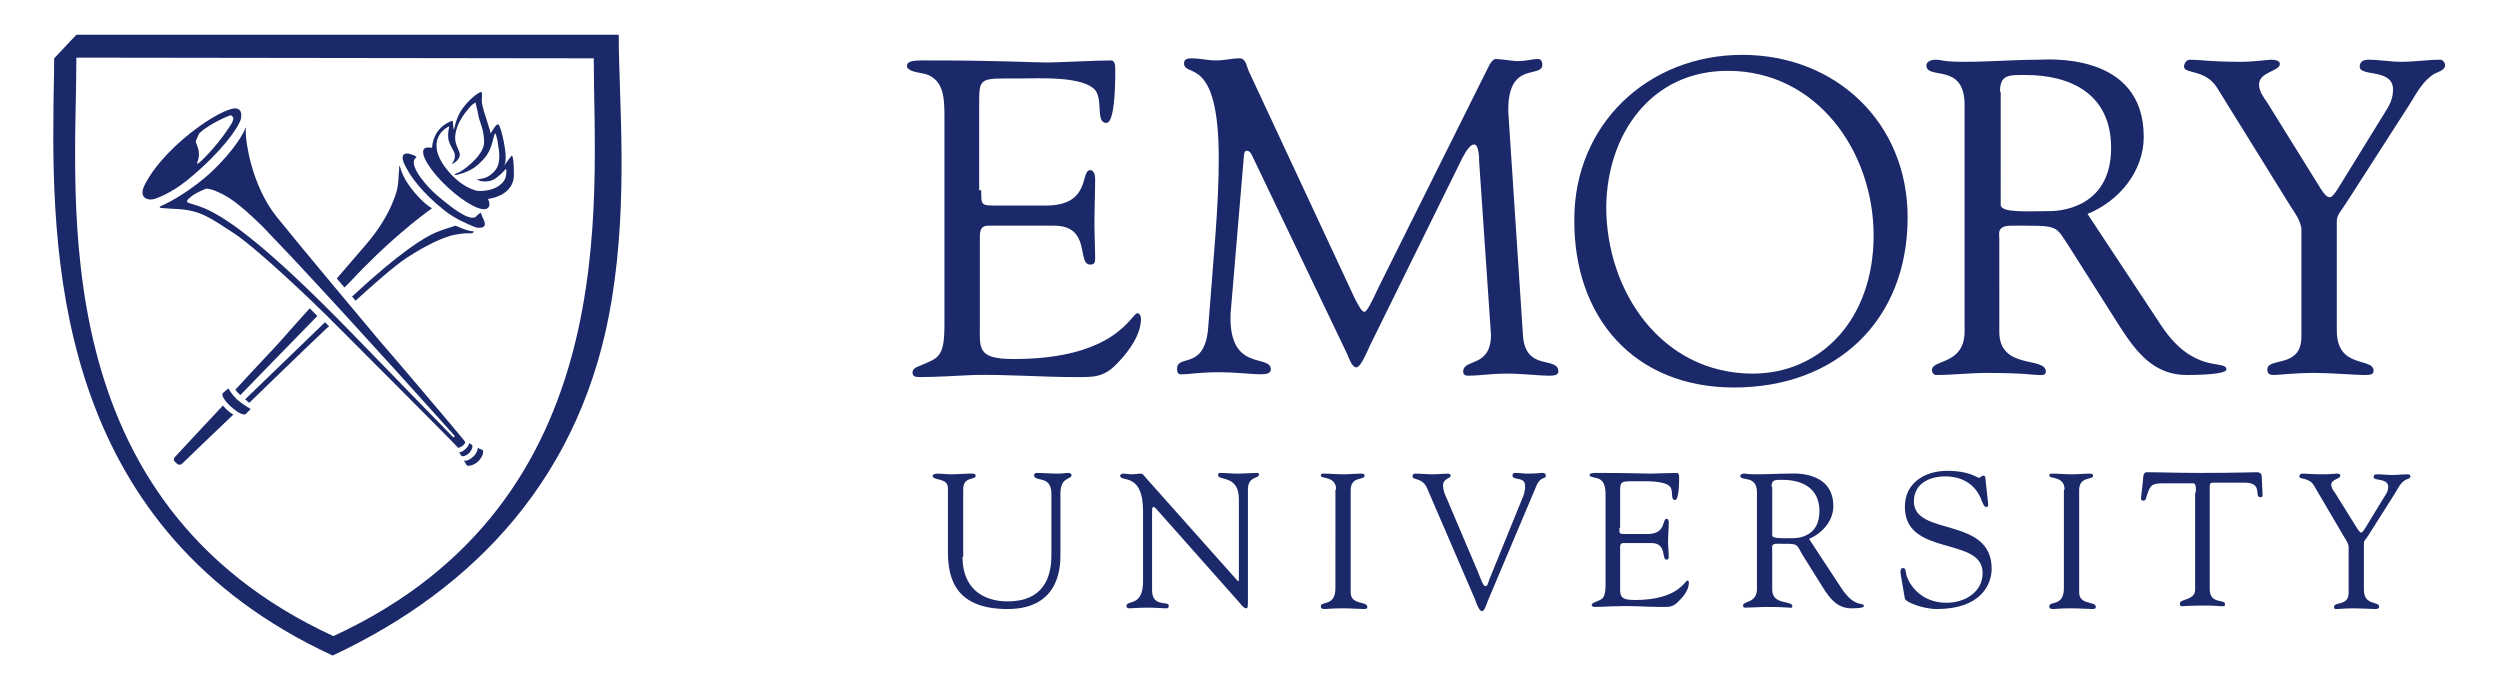
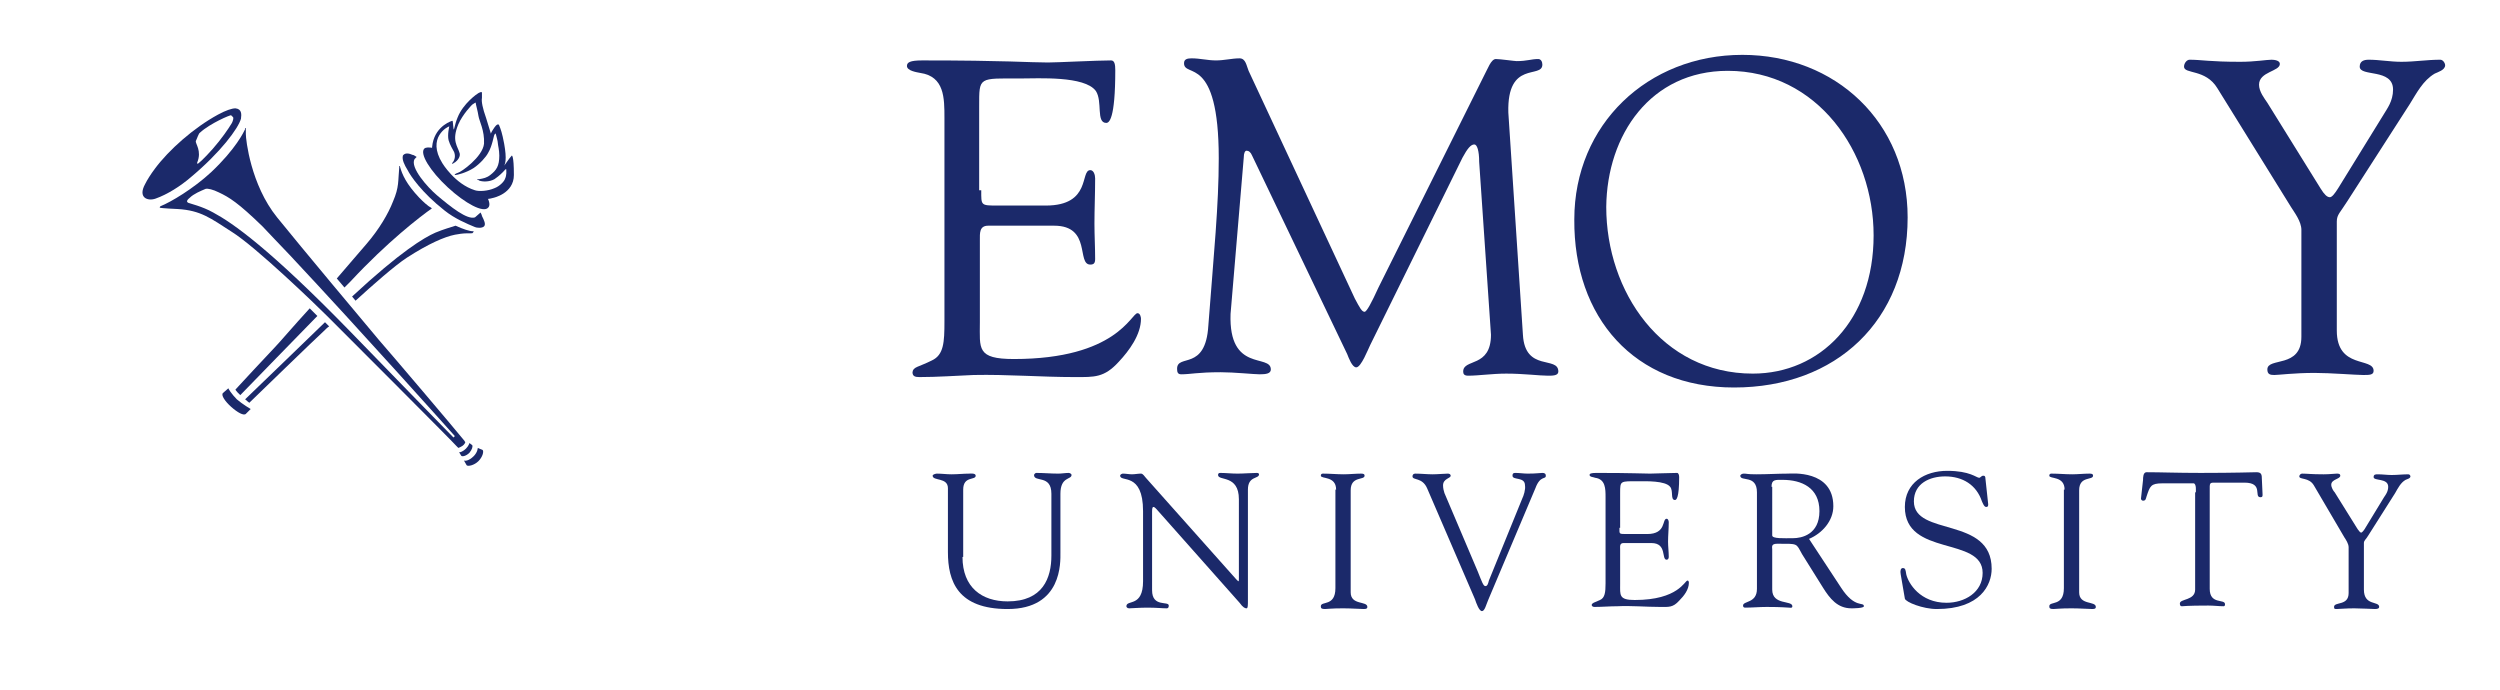
<svg xmlns="http://www.w3.org/2000/svg" version="1.1" id="emory_university" x="0px" y="0px" viewBox="0 0 360 99.4" style="enable-background:new 0 0 360 99.4;" xml:space="preserve">
  <style type="text/css">
	.st0{fill:#1B296A;}
</style>
  <g>
    <g>
      <g>
        <g>
          <g>
            <g>
              <path class="st0" d="M138.6,80.2c0,4.4,2.8,6.4,6.5,6.4c5.1,0,6.3-3.4,6.3-6.6v-8.9c0-2.8-2.5-1.6-2.5-2.7        c0-0.1,0.2-0.3,0.3-0.3c1.1,0,2.1,0.1,3.2,0.1c0.5,0,1-0.1,1.5-0.1c0.1,0,0.4,0.1,0.4,0.3c0,0.7-1.6,0.2-1.6,2.7v8.5        c0,1.3,0.3,8.1-7.6,8.1c-7.2,0-8.6-4-8.6-8.2v-9.2c0-1.6-2.2-1-2.2-1.8c0-0.2,0.5-0.3,0.6-0.3c0.7,0,1.4,0.1,2.1,0.1        c0.9,0,1.8-0.1,2.6-0.1c0.1,0,0.9-0.1,0.9,0.3c0,0.7-1.8,0-1.8,2V80.2z" />
              <path class="st0" d="M164.6,73.6c0-5.7-3.3-4.1-3.3-5.1c0-0.2,0.3-0.3,0.4-0.3c0.4,0,0.9,0.1,1.3,0.1c0.4,0,0.9-0.1,1.3-0.1        c0.3,0,0.5,0.4,0.7,0.6L178,83.4c0.2,0.2,0.3,0.3,0.3,0.3c0.1,0,0.1-0.1,0.1-0.3V71.9c0-3.6-3-2.6-3-3.5        c0-0.2,0.1-0.3,0.3-0.3c0.8,0,1.6,0.1,2.5,0.1c0.9,0,2.1-0.1,2.8-0.1c0.2,0,0.3,0.1,0.3,0.2c0,0.7-1.6,0.2-1.6,2.2v15.9        c0,0.8,0,1.2-0.2,1.2c-0.2,0-0.5-0.1-1-0.8l-11.8-13.3c-0.1-0.1-0.4-0.5-0.6-0.5c-0.1,0-0.2,0.1-0.2,0.6V85        c0,2.5,2.4,1.5,2.4,2.2c0,0.1,0,0.4-0.3,0.4c-0.7,0-1.4-0.1-2.8-0.1c-1,0-2.4,0.1-2.6,0.1c-0.3,0-0.4-0.2-0.4-0.3        c0-1,2.4,0.2,2.4-3.6V73.6z" />
              <path class="st0" d="M192.4,70.5c0-2-2.2-1.5-2.2-2c0-0.2,0.1-0.3,0.3-0.3c1,0,2,0.1,3,0.1c0.8,0,1.7-0.1,2.5-0.1        c0.4,0,0.5,0.1,0.5,0.3c0,0.7-2,0-2,2.1v14.7c0,1.9,2.4,1.2,2.4,2.1c0,0.2-0.1,0.3-0.5,0.3c-0.6,0-1.8-0.1-3-0.1        c-1.7,0-2.2,0.1-2.6,0.1c-0.5,0-0.6-0.1-0.6-0.4c0-0.8,2.1,0.1,2.1-2.6V70.5z" />
              <path class="st0" d="M205.5,70.3c-0.7-1.6-2.1-1.1-2.1-1.7c0-0.2,0.1-0.4,0.4-0.4c0.8,0,1.7,0.1,2.5,0.1        c0.7,0,1.8-0.1,2.2-0.1c0.2,0,0.4,0.1,0.4,0.3c0,0.4-1.1,0.4-1.1,1.4c0,0.4,0.1,0.8,0.2,1.1l4.8,11.3c0.6,1.5,0.8,2.1,1.1,2.1        c0.3,0,0.4-0.4,0.5-0.8l4.8-11.8c0.2-0.4,0.5-1.3,0.4-1.9c0-1.3-1.8-0.7-1.8-1.4c0-0.3,0.1-0.4,0.4-0.4c0.6,0,1.2,0.1,1.8,0.1        c1.3,0,1.7-0.1,2.1-0.1c0.3,0,0.5,0.1,0.5,0.4c0,0.6-0.8-0.1-1.5,1.8l-6.8,16.1c-0.3,0.7-0.5,1.6-0.9,1.6        c-0.4,0-0.8-1.1-1-1.7L205.5,70.3z" />
              <path class="st0" d="M255.1,70.1c0-1.1,0.6-1,1.6-1c2.7,0,5.3,1.1,5.3,4.5c0,3.4-2.6,3.9-3.8,3.9c-1.3,0-3,0.1-3-0.4V70.1z         M260.5,77.6c1.9-0.8,3.5-2.6,3.5-4.7c0-5.3-6.1-4.7-6.5-4.7c-1.4,0-3,0.1-4.6,0.1c-1.4,0-1.3-0.1-1.8-0.1        c-0.3,0-0.5,0.2-0.5,0.3c0,0.9,2.4-0.2,2.4,2.4v13.9c0,2.1-2,1.7-2,2.4c0,0.2,0.1,0.3,0.3,0.3c1,0,2.1-0.1,3.1-0.1        c2.3,0,2.9,0.1,3.2,0.1c0.2,0,0.5,0.1,0.5-0.2c0-0.9-2.9-0.1-2.9-2.4v-5.8c0-0.3-0.2-0.8,0.7-0.8c3.1,0,2.7-0.1,3.6,1.5l3,4.8        c1,1.6,2.1,3,4.1,3c0.2,0,1.8,0,1.8-0.3c0-0.7-1.3,0.4-3.3-2.7L260.5,77.6z" />
              <path class="st0" d="M273.7,82.7c-0.1-0.5,0-0.9,0.3-0.9c0.4,0,0.4,0.3,0.5,0.9c0.3,1.3,2,4.1,5.8,4.1c2.6,0,5.2-1.5,5.2-4.3        c0-5.3-11.2-2.3-11.2-9.5c0-3.5,2.9-5.2,6.1-5.2c3.3,0,4.2,1,4.6,1c0.2,0,0.3-0.3,0.6-0.3c0.2,0,0.3,0.1,0.3,0.4l0.4,3.7        c0,0.2,0,0.4-0.3,0.4c-0.3,0-0.5-0.6-0.6-0.8c-0.8-2.4-2.8-3.6-5.3-3.6c-2.2,0-4.5,1-4.5,3.6c0,5.1,11.2,2.1,11.2,9.7        c0,2.3-1.6,5.8-7.9,5.8c-2,0-4.5-1-4.6-1.5L273.7,82.7z" />
              <path class="st0" d="M297.3,70.5c0-2-2.2-1.5-2.2-2c0-0.2,0.1-0.3,0.3-0.3c1,0,2,0.1,3,0.1c0.8,0,1.7-0.1,2.5-0.1        c0.4,0,0.5,0.1,0.5,0.3c0,0.7-2,0-2,2.1v14.7c0,1.9,2.4,1.2,2.4,2.1c0,0.2-0.1,0.3-0.5,0.3c-0.6,0-1.8-0.1-3-0.1        c-1.7,0-2.2,0.1-2.6,0.1c-0.5,0-0.6-0.1-0.6-0.4c0-0.8,2.1,0.1,2.1-2.6V70.5z" />
              <path class="st0" d="M316.2,70.9c0-0.2,0.1-1.2-0.3-1.3h-4.5c-1.7,0-1.8,0.4-2.3,1.9c-0.1,0.3-0.1,0.6-0.5,0.6        c-0.2,0-0.3-0.2-0.3-0.3l0.3-2.7c0-0.3,0-1.1,0.5-1.1c2.1,0,4.3,0.1,7.8,0.1c5,0,7.5-0.1,8-0.1c0.6,0,0.8,0.2,0.8,0.8l0.1,2.2        c0,0.3,0.1,0.6-0.3,0.6c-1,0,0.5-2.1-2.3-2.1h-3.9c-1.2,0-1.1-0.1-1.1,1.3v14c0,2.3,2.2,1.4,2.2,2.2c0,0.1,0,0.3-0.2,0.3        c-0.7,0-1.4-0.1-2.2-0.1c-3.1,0-3.6,0.1-3.8,0.1c-0.2,0-0.3-0.1-0.3-0.4c0-0.7,2.2-0.4,2.2-2V70.9z" />
              <path class="st0" d="M333.2,69.9c-0.7-1.2-2.1-0.8-2.1-1.3c0-0.2,0.2-0.4,0.4-0.4c0.7,0,1.3,0.1,3.1,0.1        c0.9,0,1.6-0.1,1.9-0.1c0.2,0,0.5,0,0.5,0.3c0,0.5-1.3,0.5-1.3,1.3c0,0.4,0.3,0.9,0.5,1.1l3.3,5.3c0.2,0.3,0.4,0.5,0.5,0.5        c0.1,0,0.3-0.2,0.5-0.5l2.8-4.6c0.2-0.3,0.6-0.8,0.6-1.5c0-1.3-2.1-0.8-2.1-1.4c0-0.4,0.3-0.4,0.6-0.4c0.7,0,1.3,0.1,2,0.1        c0.8,0,1.6-0.1,2.4-0.1c0.2,0,0.3,0.2,0.3,0.3c0,0.3-0.5,0.4-0.7,0.5c-0.7,0.4-1.1,1.2-1.5,1.9l-3.8,6        c-0.4,0.7-0.7,0.8-0.7,1.2v6.7c0,2.4,2.2,1.6,2.2,2.5c0,0.2-0.2,0.3-0.6,0.3c-0.4,0-2-0.1-3-0.1c-1.2,0-2.2,0.1-2.5,0.1        c-0.3,0-0.4,0-0.4-0.3c0-0.8,2.1-0.1,2.1-2v-6.6c0-0.5-0.4-1.1-0.6-1.4L333.2,69.9z" />
              <path class="st0" d="M233.2,76c0,0.9-0.1,0.9,1,0.9h3c2.8,0,2.1-2.2,2.8-2.2c0.2,0,0.3,0.3,0.3,0.5c0,1-0.1,1.9-0.1,2.8        c0,0.7,0.1,1.4,0.1,2.2c0,0.2-0.1,0.4-0.3,0.4c-0.8,0,0.1-2.4-2.2-2.4h-4c-0.6,0-0.5,0.5-0.5,0.9v5c0,1.6-0.2,2.3,2.1,2.3        c6.3,0,7.2-2.8,7.6-2.8c0.2,0,0.2,0.3,0.2,0.3c0,1-0.7,1.9-1.4,2.6c-0.9,1-1.5,0.9-2.7,0.9c-2.1,0-4.2-0.2-6.2-0.1        c-1.1,0-2.2,0.1-3.3,0.1c-0.2,0-0.4-0.1-0.4-0.3c0.1-0.3,0.3-0.3,1.2-0.7c0.7-0.3,0.8-1.1,0.8-2.4V71.6c0-1.2,0-2.6-1.5-2.8        c-0.2-0.1-0.8-0.1-0.8-0.4c0-0.2,0.2-0.3,1-0.3c5.2,0,6.6,0.1,7.7,0.1c0.5,0,3.1-0.1,3.9-0.1c0.2,0,0.3,0.3,0.3,0.6        c0,3-0.4,3.3-0.6,3.3c-0.7,0-0.2-1.3-0.7-1.9c-0.7-0.9-3.5-0.8-4.6-0.8c-2.6,0-2.6-0.1-2.6,1.7V76z" />
            </g>
          </g>
        </g>
      </g>
      <g>
        <path class="st0" d="M248.8,10.2c12.9,0,21,11.7,21,23.7c0,12.2-7.7,19.9-17.4,19.9c-13.1,0-21.1-11.8-21.1-24     C231.4,19.4,237.7,10.2,248.8,10.2z M249.7,55.8c14.7,0,25-9.6,25-24.5c0-13.7-10.4-23.4-23.8-23.4c-13.6,0-24.2,10-24.2,23.7     C226.6,45.7,235.3,55.8,249.7,55.8z" />
-         <path class="st0" d="M288,13.2c0-2.5,1.3-2.4,3.7-2.4c6.3,0,12.3,2.6,12.3,10.5c0,7.9-6.2,9.1-8.9,9.1c-3,0-7,0.3-7-0.9V13.2z      M300.6,30.8c4.5-1.8,8.1-6.1,8.1-11.1c0-12.4-14.2-11.1-15.2-11.1c-3.4,0-7,0.3-10.7,0.3c-3.3,0-3-0.3-4.1-0.3     c-0.8,0-1.3,0.4-1.3,0.8c0,2.2,5.5-0.5,5.5,5.7v32.6c0,4.9-4.7,4-4.7,5.6c0,0.4,0.3,0.7,0.6,0.7c2.4,0,4.9-0.3,7.3-0.3     c5.3,0,6.8,0.3,7.4,0.3c0.5,0,1.1,0.1,1.1-0.5c0-2.2-6.7-0.2-6.7-5.7V34.3c0-0.6-0.4-1.8,1.7-1.8c7.2,0,6.2-0.2,8.6,3.4l7.1,11.2     c2.4,3.7,4.9,6.9,9.6,6.9c0.6,0,5.7,0,5.7-0.8c0-1.5-4.6,0.8-9.3-6.2L300.6,30.8z" />
        <path class="st0" d="M319.3,12.7c-1.7-2.8-4.8-2-4.8-3.1c0-0.5,0.4-1,0.8-1c1.7,0,2.9,0.3,7.3,0.3c2.1,0,3.8-0.3,4.5-0.3     c0.4,0,1.2,0.1,1.2,0.6c0,1.1-3,1.1-3,3c0,1,0.8,2,1.2,2.6l7.7,12.4c0.5,0.8,0.9,1.2,1.3,1.2c0.3,0,0.7-0.5,1.2-1.3l6.6-10.7     c0.4-0.7,1.3-1.8,1.3-3.5c0-3.1-4.8-1.8-4.8-3.3c0-0.8,0.6-1,1.3-1c1.5,0,3.1,0.3,4.7,0.3c1.9,0,3.7-0.3,5.6-0.3     c0.4,0,0.7,0.5,0.7,0.8c0,0.7-1.1,1-1.5,1.2c-1.7,1-2.6,2.8-3.6,4.4l-9,14c-1,1.6-1.5,1.9-1.5,2.9v15.7c0,5.6,5.3,3.8,5.3,5.8     c0,0.6-0.6,0.6-1.5,0.6c-1,0-4.7-0.3-7-0.3c-2.9,0-5.2,0.3-5.8,0.3c-0.6,0-1-0.1-1-0.8c0-1.8,4.9-0.1,4.9-4.7V33.1     c0-1.2-1-2.5-1.5-3.3L319.3,12.7z" />
        <path class="st0" d="M219.3,48.2c0.3,5.4,5.1,3,5.1,5.3c0,0.6-0.8,0.6-1.5,0.6c-1.2,0-3.5-0.3-6-0.3c-2,0-4,0.3-5.5,0.3     c-0.6,0-0.7-0.3-0.7-0.6c0-1.9,4-0.5,4-5.3l-1.7-24.9c0-1.6-0.3-2.5-0.7-2.5c-0.5,0-1,0.6-1.7,1.9l-13.3,27     c-0.3,0.6-1.3,3.2-2,3.2c-0.6,0-1.1-1.4-1.3-1.9l-13.7-28.6c-0.2-0.5-0.5-0.7-0.8-0.7c-0.2,0-0.4,0.3-0.4,1l-1.9,22.5     c-0.3,8.5,5.8,5.7,5.8,8c0,0.6-0.7,0.7-1.6,0.7c-0.8,0-3.7-0.3-5.6-0.3c-3.3,0-4.4,0.3-5.7,0.3c-0.5,0-0.6-0.3-0.6-0.8     c0-2.2,4.1,0.4,4.5-6.2c0.8-10.5,1.5-17.3,1.5-24.1c0-15.1-5-11.5-5-13.7c0-0.6,0.5-0.7,1.1-0.7c1.2,0,2.3,0.3,3.5,0.3     c1.2,0,2.3-0.3,3.4-0.3c0.9,0,1,1.1,1.3,1.8L195.1,43c0.7,1.3,1,1.9,1.4,1.9c0.3,0,1-1.3,2-3.5l15.3-30.7     c0.4-0.7,0.9-2.2,1.6-2.2c0.6,0,2.7,0.3,3,0.3c1.5,0,2.1-0.3,3.1-0.3c0.4,0,0.6,0.4,0.6,0.8c0,2.1-5.1-0.7-4.9,6.9L219.3,48.2z" />
        <path class="st0" d="M141.3,27.4c0,2.2-0.1,2.2,2.4,2.2h6.9c6.6,0,4.9-5.1,6.4-5.1c0.5,0,0.7,0.7,0.7,1.2c0,2.3-0.1,4.4-0.1,6.5     c0,1.7,0.1,3.3,0.1,5.1c0,0.6-0.2,0.8-0.7,0.8c-2,0,0.2-5.6-5.2-5.6h-9.5c-1.3,0-1.2,1.1-1.2,2.1v11.8c0,3.8-0.5,5.3,4.9,5.3     c14.8,0,16.9-6.6,17.8-6.6c0.4,0,0.5,0.6,0.5,0.8c0,2.3-1.7,4.6-3.2,6.2c-2.1,2.3-3.5,2.2-6.3,2.2c-4.9,0-9.7-0.4-14.6-0.3     c-2.5,0.1-5.2,0.3-7.8,0.3c-0.6,0-1-0.1-1-0.7c0.1-0.8,0.8-0.7,2.8-1.7c1.7-0.8,1.8-2.6,1.8-5.6V17c0-2.9,0-6-3.5-6.5     c-0.5-0.1-1.9-0.3-1.9-1c0-0.5,0.4-0.8,2.2-0.8c12.1,0,15.4,0.3,18.1,0.3c1.3,0,7.1-0.3,9.1-0.3c0.5,0,0.6,0.6,0.6,1.4     c0,7.1-0.9,7.6-1.3,7.6c-1.5,0-0.5-3.1-1.5-4.6c-1.6-2.2-8.3-1.8-10.8-1.8c-6.1,0-6-0.3-6,4V27.4z" />
      </g>
      <g>
        <g>
-           <path class="st0" d="M48,91.6C6,72.2,11,28.7,11,8.3l74.5,0.1C85.5,28.7,90.2,72.2,48,91.6z M11,5L7.8,8.4c0,2.4-0.1,5.5-0.1,7      c-0.3,23.9,1.3,61,40.2,79C68.4,84.8,84,68.5,88.1,43.1c2.4-14.7,1-28.7,1-38.1L11,5z" />
-         </g>
+           </g>
        <g>
-           <path class="st0" d="M32.1,58.4c-3,3.2-5.9,6.3-6.9,7.4C25,66,25,66.3,25.1,66.4c0.2,0.2,0.5,0.5,0.6,0.5c0.2,0,0.3,0.1,0.6-0.2      c0.1-0.1,3.4-3.3,7.3-7c0,0-0.4-0.2-0.7-0.5C32.5,58.9,32.1,58.4,32.1,58.4z" />
          <g>
            <path class="st0" d="M34.1,57.5c0.8,0.7,2,1.4,2,1.4l-0.7,0.7c-0.3,0.3-1.2-0.2-2.1-1c-0.9-0.8-1.5-1.7-1.2-2l0.8-0.7       C32.8,55.9,33.4,56.8,34.1,57.5z" />
          </g>
          <g>
            <g>
              <g>
                <path class="st0" d="M68.2,65.7c0.6-0.6,0.6-1.2,0.6-1.2l0.7,0.3c0.2,0.2,0,1-0.6,1.6c-0.6,0.6-1.5,0.8-1.7,0.6l-0.4-0.7         C66.9,66.4,67.5,66.4,68.2,65.7z" />
              </g>
            </g>
            <g>
              <g>
                <path class="st0" d="M67.1,64.6c0.4-0.4,0.5-0.8,0.5-0.8l0.4,0.3c0.1,0.2,0,0.6-0.4,1.1c-0.5,0.5-1.1,0.6-1.2,0.4l-0.3-0.5         C66.2,65.2,66.7,65,67.1,64.6z" />
              </g>
            </g>
          </g>
        </g>
        <g>
          <path class="st0" d="M69.2,30.6l-0.8,0.7c-1.1,0.4-3.5-1.5-5.5-3.2c-1.3-1.1-3.9-4-3.2-5.2l0.3-0.3c-0.2-0.1-0.4-0.3-0.6-0.3      c-0.2-0.1-0.5-0.2-0.8-0.2c-0.3,0-0.6,0.2-0.6,0.4c-0.1,0.5,0.2,1.2,0.7,2c0.4,0.8,2,3.2,5.3,5.8c1.5,1.2,3.2,1.9,4.4,2.4      c0.2,0.1,1,0.2,1.3-0.1c0.3-0.3,0-0.9-0.3-1.5C69.4,31,69.3,30.8,69.2,30.6z" />
        </g>
        <path class="st0" d="M67.6,23.1" />
        <path class="st0" d="M66,22.4" />
        <path class="st0" d="M35.4,18.5c0,0.2,0,0.5,0,0.8c0,0.8,0.7,7.3,4.5,12C43.2,35.4,53,47.1,54.6,49c1.5,1.7,11.1,13,12.3,14.5     c0,0.1,0.1,0.1,0.1,0.2c0,0-0.1,0.3-0.4,0.5c-0.3,0.2-0.6,0.3-0.6,0.3c0,0-0.3-0.3-0.3-0.3c-0.3-0.4-17-17.1-18.6-18.7     c-1.6-1.6-10.2-9.9-13.7-12.1c-3.1-2-4.5-3.1-7.8-3.3c0,0-2.4-0.1-2.6-0.2c0,0,0-0.1,0.1-0.2c1.5-0.6,4.7-2.5,7.3-4.9     c3.6-3.4,4.7-5.8,4.9-6.2C35.2,18.4,35.4,18.4,35.4,18.5z M37.8,32.6c-3.5-3.4-4.8-4.2-6.3-4.9c-0.8-0.4-1.6-0.6-1.9-0.5     c-0.7,0.3-1.7,0.7-2.3,1.3c-0.5,0.4-0.4,0.6-0.2,0.7c0.2,0.1,2,0.5,3.6,1.4c2.8,1.5,8.1,5.2,19.6,17c5.8,6,15,15.4,15,15.4     l0.2-0.2c0,0-13.4-15-23.8-26.1C40.2,35.1,38.9,33.8,37.8,32.6z" />
-         <path class="st0" d="M68.9,30.5" />
        <path class="st0" d="M27.5,25.5c-1.5,1.3-3.4,2.5-5.1,3.1c-1.1,0.4-2.6-0.1-1.5-2.1c0.3-0.6,0.8-1.4,1.4-2.2     c2-2.7,5.6-5.9,9.1-7.8c1.1-0.6,2-0.9,2.5-0.9c0.9,0.1,0.9,0.8,0.8,1.5C34.3,18.5,31.8,21.9,27.5,25.5z M28.6,23.5     c0.4-0.3,1.8-1.7,2.9-3.1c1.2-1.5,1.9-2.7,1.9-2.7s0.2-0.4,0.2-0.7c0-0.2-0.3-0.3-0.3-0.4c-0.1-0.1-3.1,1.2-4.5,2.5     c-0.2,0.1-0.4,0.8-0.6,1.2c-0.1,0.4,0.9,1.4,0.2,3.1C28.3,23.6,28.5,23.6,28.6,23.5z" />
        <path class="st0" d="M35.4,18.9" />
        <g>
          <path class="st0" d="M46.8,46.4c-0.7,0.7-11.5,11.1-11.5,11.1c0.2,0.2,0.6,0.5,0.6,0.5s9.9-9.6,10.7-10.3      c0.2-0.2,0.6-0.6,0.8-0.7L46.8,46.4z" />
          <path class="st0" d="M67.2,33.6c0.2,0,0.3,0,0.5,0c0.2,0,0.4,0,0.4-0.1c0.1-0.1,0.2-0.2,0-0.2c-0.5,0-1.4-0.3-2.5-0.8      c-0.6,0.2-1.7,0.5-2.9,1c-1.6,0.7-5,2.7-12,9.2l0.5,0.6c2.4-2.2,5.7-5.1,7.4-6.2c3.1-2,5.4-3,6.9-3.3      C66,33.7,66.7,33.6,67.2,33.6z" />
        </g>
        <g>
          <path class="st0" d="M60.4,28.5c-1.9-2-2.5-3.4-2.8-4.5c0,0,0-0.1,0-0.1c0,0-0.1,0-0.1,0c0,0,0,0.1,0,0.1c-0.2,2.1,0,2.9-0.9,5      c-0.7,1.8-2,4-3.8,6.1c-1,1.2-2.7,3.1-4.3,5l1.1,1.3c0.1-0.1,0.5-0.5,0.9-0.9c5.3-5.7,10-9.3,11.7-10.5      C61.5,29.6,60.9,29,60.4,28.5z" />
          <path class="st0" d="M44.6,44.4c-2.3,2.5-4.5,5.1-5.2,5.8c-0.6,0.6-5.5,5.9-5.5,5.9s0.1,0.2,0.3,0.4c0.2,0.2,0.4,0.4,0.4,0.4      s10.3-10.6,11.1-11.4L44.6,44.4z" />
        </g>
        <path class="st0" d="M62.3,21.5c0-0.1,0-0.2,0-0.2c-0.5-0.1-1-0.1-1.2,0.1c-0.7,0.7,0.8,3.2,3.4,5.6c2.5,2.3,5.1,3.7,5.8,2.9     c0.3-0.3,0.2-0.9-0.2-1.6C66.4,28.7,62.3,23.8,62.3,21.5z" />
        <path class="st0" d="M73.7,22.4c-0.4,0.4-1,1.4-1.3,1.7c0.4-0.3,0.6-1.2,0.2-3.4c-0.3-1.6-0.5-2.1-0.7-2.6     c-0.1-0.3-0.3-0.2-0.5,0c-0.2,0.2-0.7,1-0.7,1.1c0,0.2,0,0-0.7-2.2c-0.5-1.4-0.7-2.4-0.6-2.9c0-0.3,0-0.5,0-0.7     c0-0.2-0.1-0.2-0.5,0c-0.2,0.1-2.2,1.5-3,3.5c-0.5,1.2-0.5,2.1-0.6,1.6c-0.1-1.2-0.1-1.1-0.2-1.1c-0.6,0.2-2.9,1.2-2.9,4.3     c0,2.6,4.8,8,8.8,6.8c0,0,3-0.6,3-3.3C74,22.3,73.7,22.4,73.7,22.4z M72.7,25.8c-0.1,0.3-0.7,1-1.5,1.3c-0.9,0.4-2.2,0.5-2.8,0.3     c-2.9-0.9-4.7-3.9-4.7-3.9c-2.3-3.7,0.8-5.3,1-5.3c0,0-0.3,1.2-0.1,2c0.2,0.7,0.6,1.3,0.8,1.7c0.3,0.8-0.1,1.4-0.3,1.6     c-0.1,0.1,0.2,0.1,0.2,0c0,0,0.1-0.1,0.2-0.1c0.4-0.3,0.8-0.8,0.7-1.3C65.9,21,65,20.3,66,17.9c0.6-1.4,2-2.9,2.1-2.9     c0.2-0.1,0.4-0.3,0.4-0.2c0,0.2,0.3,1.2,0.4,1.9c0.1,0.7,0.9,2.1,0.8,4c-0.2,1.9-3.3,4.1-3.8,4.2c-0.1,0-0.4,0.2-0.4,0.2     c-0.1,0.1,0.1,0.1,0.1,0.1c0.2,0,1.5-0.3,2.6-1c0.9-0.6,1.8-1.6,2.1-2.2c0.6-1,0.8-2.5,0.9-2.6c0.1-0.2,0.2-0.2,0.2-0.1     c0,0.1,0.3,1,0.3,1.4c0,0.2,0.2,0.9,0.2,1.7c0,1.5-0.4,2.1-1.3,2.8c-0.5,0.4-1,0.5-1.6,0.6l-0.2,0c-0.1,0-0.2,0,0,0.1     c0,0,0.1,0,0.2,0.1c0.5,0.2,1.5,0.2,2.2-0.2c0.3-0.2,0.7-0.5,1.2-1c0.2-0.2,0.5-0.6,0.5-0.4C72.9,24.6,73,25.2,72.7,25.8z" />
      </g>
    </g>
  </g>
</svg>